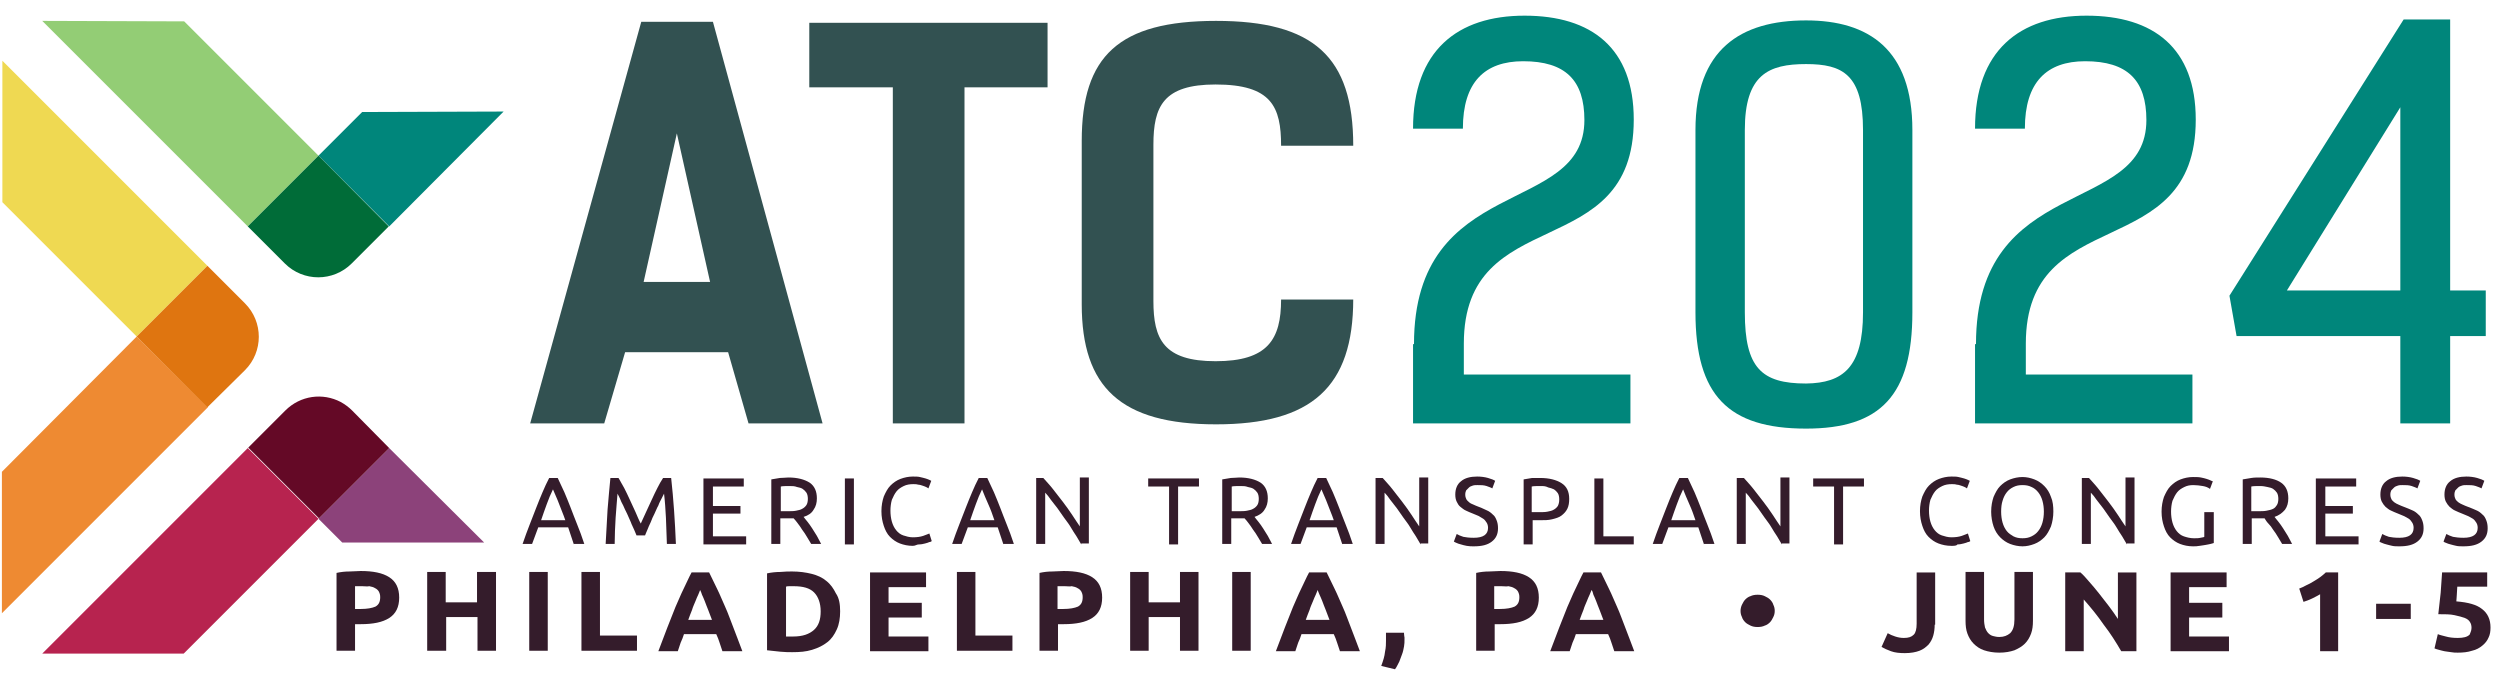
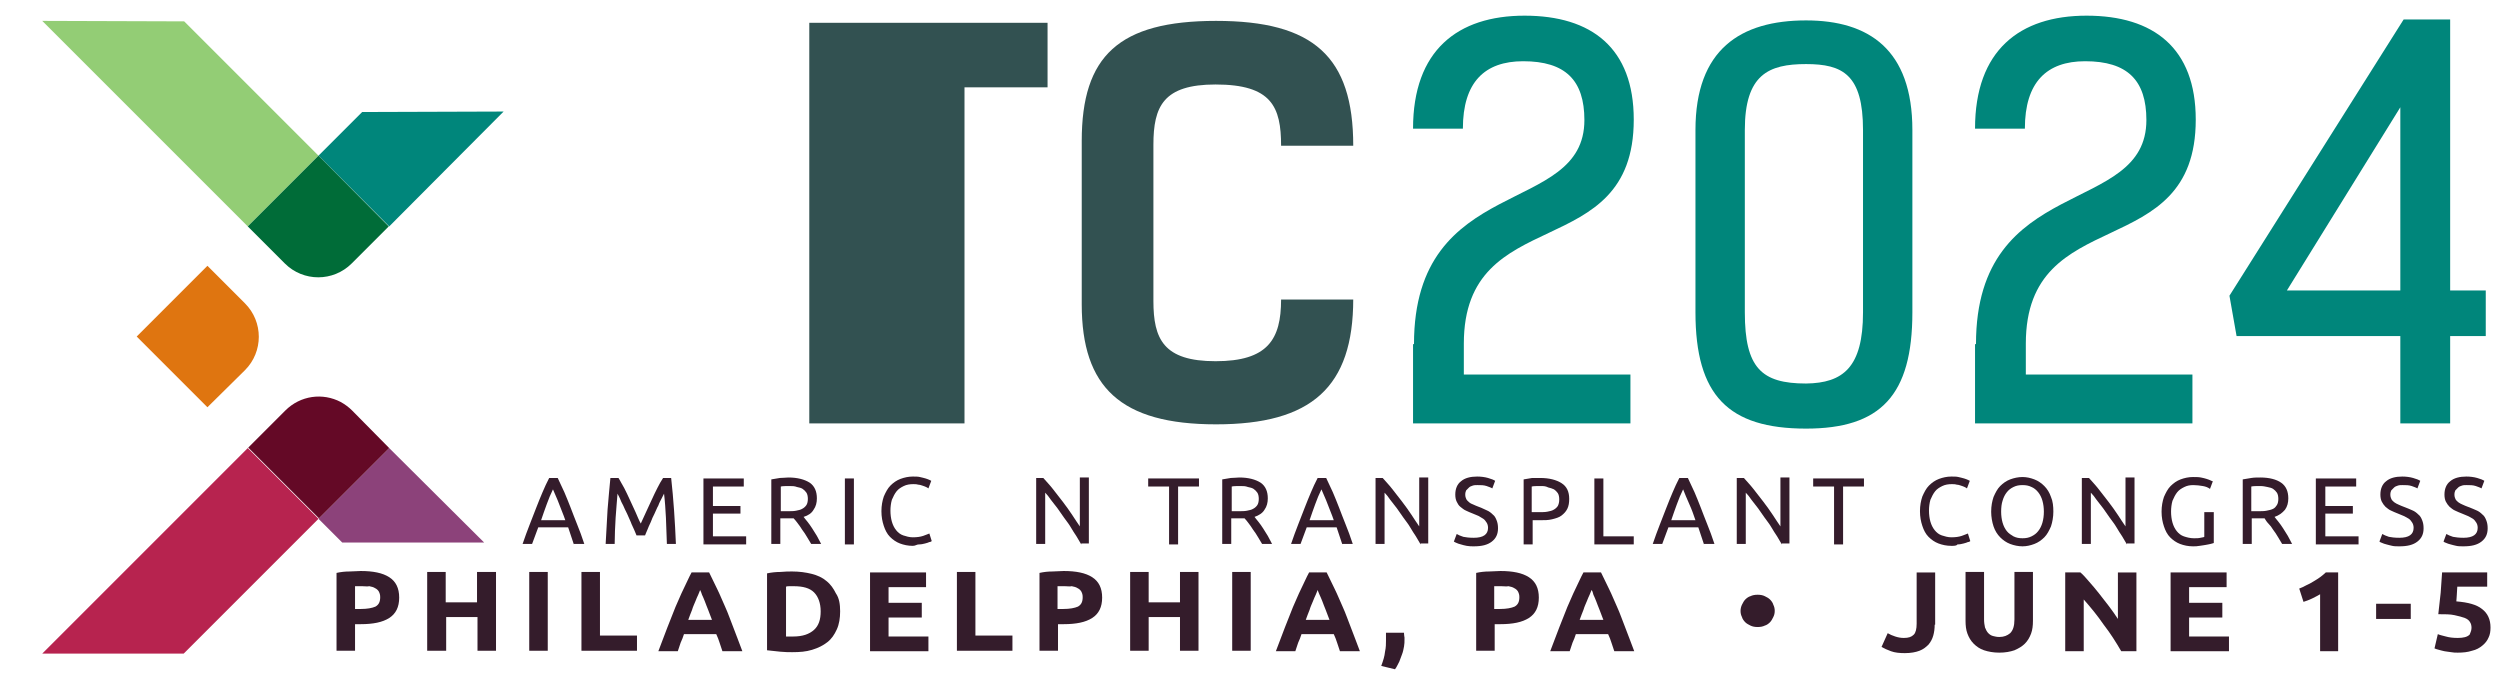
<svg xmlns="http://www.w3.org/2000/svg" version="1.1" x="0px" y="0px" viewBox="0 0 526.7 143.2" style="enable-background:new 0 0 526.7 143.2;" xml:space="preserve">
  <style type="text/css">
	.st0{fill:#00867B;}
	.st1{fill:#8C427A;}
	.st2{fill:#93CD75;}
	.st3{fill:#EFD952;}
	.st4{fill:#006C38;}
	.st5{fill:#EE8A32;}
	.st6{fill:#DF7510;}
	.st7{fill:#B7234F;}
	.st8{fill:#640926;}
	.st9{fill:#325151;}
	.st10{fill:#341C2B;}
	.st11{fill:#FCF7DC;}
	.st12{fill:none;stroke:#4D4D4D;stroke-width:3;stroke-miterlimit:10;}
	.st13{fill:#FFFFFF;}
	.st14{fill:#BFE1DE;}
	.st15{fill:#80C2BD;}
</style>
  <g id="Layer_1">
    <g>
      <g>
-         <path class="st9" d="M173.3,89.2h-15.6l-4.3-15h-21.7l-4.4,15h-15.6l23.4-84.6h15.1L173.3,89.2z M149.6,59.4l-7-31.3l-7,31.3     H149.6z" />
-         <path class="st9" d="M220.7,18.4h-17.5v70.8h-15.1V18.4h-17.6V4.8h50.2V18.4z" />
+         <path class="st9" d="M220.7,18.4h-17.5v70.8h-15.1h-17.6V4.8h50.2V18.4z" />
        <path class="st9" d="M285.1,63c0,18.6-8.8,26.4-28.9,26.4c-20.1,0-28.3-7.8-28.3-25.3V29.7c0-17.9,7.8-25.3,28.3-25.3     c20.5,0,28.9,7.5,28.9,26.3h-15.2c0-8.2-2-12.9-13.8-12.9c-11,0-13.1,4.6-13.1,12.7v32.9c0,8,2.1,12.7,13.1,12.7     c11,0,13.8-4.6,13.8-13H285.1z" />
        <path class="st0" d="M297.9,72.5c0-36,35.9-26.8,35.9-47.2c0-8.4-4-12.4-12.9-12.4c-8.1,0-12.7,4.4-12.7,14.2h-10.5     c0-16.5,9.4-23.8,23.5-23.8c14.1,0,23,6.8,23,21.9c0,30.7-35.8,17.2-35.8,47.2v6.5h35.1v10.3h-45.8V72.5z" />
        <path class="st0" d="M357.2,65.8V27.4c0-17,9.5-23.1,23.3-23.1c13.2,0,22.4,6.1,22.4,23.1v38.4c0,17.5-6.7,24.5-22.4,24.5     C364.1,90.3,357.2,83.3,357.2,65.8z M392.5,65.8V27.4c0-11.7-4.3-13.9-12-13.9c-7.9,0-12.9,2.2-12.9,13.9v38.4     c0,11.7,3.5,15,12.9,15C388.3,80.7,392.5,77.4,392.5,65.8z" />
        <path class="st0" d="M416.3,72.5c0-36,35.9-26.8,35.9-47.2c0-8.4-4-12.4-12.9-12.4c-8.1,0-12.7,4.4-12.7,14.2h-10.5     c0-16.5,9.4-23.8,23.5-23.8c14.1,0,23,6.8,23,21.9c0,30.7-35.8,17.2-35.8,47.2v6.5h35.1v10.3h-45.8V72.5z" />
        <path class="st0" d="M471.2,70.8l-1.5-8.5l36.7-58.2h9.8v57.1h7.5v9.6h-7.5v18.4h-10.5V70.8H471.2z M505.7,22.6l-23.9,38.6h23.9     V22.6z" />
      </g>
      <g>
        <path class="st10" d="M120.9,114.7c-0.2-0.6-0.4-1.2-0.6-1.8s-0.4-1.2-0.6-1.8h-6.3l-1.3,3.5h-2c0.5-1.5,1-2.8,1.5-4.1     c0.5-1.2,0.9-2.4,1.4-3.6c0.4-1.1,0.9-2.2,1.3-3.2c0.4-1,0.9-2,1.4-3h1.8c0.5,1,0.9,2,1.4,3c0.4,1,0.9,2.1,1.3,3.2     c0.4,1.1,0.9,2.3,1.4,3.6c0.5,1.2,1,2.6,1.5,4.1H120.9z M119.1,109.6c-0.4-1.2-0.9-2.3-1.3-3.4s-0.9-2.1-1.3-3.1     c-0.5,1-0.9,2-1.3,3.1s-0.8,2.2-1.2,3.4H119.1z" />
        <path class="st10" d="M134.1,112.8c-0.1-0.3-0.3-0.7-0.5-1.2c-0.2-0.5-0.5-1-0.7-1.6c-0.3-0.6-0.5-1.2-0.8-1.8s-0.6-1.2-0.8-1.7     c-0.3-0.5-0.5-1-0.7-1.5c-0.2-0.4-0.4-0.8-0.5-1c-0.1,1.6-0.3,3.3-0.4,5.1c-0.1,1.8-0.2,3.7-0.2,5.5h-1.9     c0.1-1.2,0.1-2.4,0.2-3.6s0.1-2.4,0.2-3.6c0.1-1.2,0.2-2.3,0.3-3.5c0.1-1.1,0.2-2.2,0.3-3.2h1.7c0.4,0.6,0.7,1.3,1.2,2.1     c0.4,0.8,0.8,1.6,1.2,2.5c0.4,0.9,0.8,1.7,1.2,2.6c0.4,0.9,0.7,1.7,1.1,2.4c0.3-0.7,0.7-1.5,1.1-2.4s0.8-1.7,1.2-2.6     s0.8-1.7,1.2-2.5c0.4-0.8,0.8-1.5,1.2-2.1h1.7c0.5,4.5,0.8,9.1,1,13.9h-1.9c-0.1-1.9-0.1-3.7-0.2-5.5c-0.1-1.8-0.2-3.5-0.4-5.1     c-0.1,0.2-0.3,0.6-0.5,1c-0.2,0.4-0.5,0.9-0.7,1.5c-0.3,0.5-0.5,1.1-0.8,1.7c-0.3,0.6-0.6,1.2-0.8,1.8c-0.3,0.6-0.5,1.1-0.7,1.6     c-0.2,0.5-0.4,0.9-0.5,1.2H134.1z" />
        <path class="st10" d="M148.2,114.7v-13.9h8.5v1.7h-6.5v4.1h5.8v1.6h-5.8v4.8h7v1.7H148.2z" />
        <path class="st10" d="M169.3,108.9c0.2,0.3,0.5,0.6,0.8,1c0.3,0.4,0.7,0.9,1,1.4s0.7,1.1,1,1.6c0.3,0.6,0.6,1.1,0.9,1.7h-2.1     c-0.3-0.5-0.6-1-0.9-1.5c-0.3-0.5-0.6-1-1-1.5c-0.3-0.5-0.6-0.9-0.9-1.3c-0.3-0.4-0.6-0.8-0.9-1.1c-0.2,0-0.3,0-0.5,0     c-0.2,0-0.4,0-0.6,0h-1.7v5.4h-1.9V101c0.5-0.1,1.2-0.2,1.8-0.3c0.7,0,1.3-0.1,1.8-0.1c1.9,0,3.4,0.4,4.5,1.1     c1,0.7,1.5,1.8,1.5,3.3c0,0.9-0.2,1.7-0.7,2.4C171,108.1,170.3,108.6,169.3,108.9z M166.4,102.4c-0.8,0-1.5,0-1.9,0.1v5.2h1.4     c0.7,0,1.3,0,1.8-0.1c0.5-0.1,1-0.2,1.3-0.4c0.4-0.2,0.7-0.5,0.9-0.8s0.3-0.8,0.3-1.3c0-0.5-0.1-1-0.3-1.3s-0.5-0.6-0.8-0.8     s-0.7-0.3-1.2-0.4C167.4,102.4,166.9,102.4,166.4,102.4z" />
        <path class="st10" d="M178,100.8h1.9v13.9H178V100.8z" />
        <path class="st10" d="M192.3,115c-1,0-1.9-0.2-2.7-0.5s-1.5-0.8-2.1-1.4s-1-1.4-1.3-2.3c-0.3-0.9-0.5-1.9-0.5-3.1     s0.2-2.2,0.5-3.1c0.4-0.9,0.8-1.7,1.4-2.3c0.6-0.6,1.3-1.1,2.1-1.4c0.8-0.3,1.7-0.5,2.6-0.5c0.6,0,1.1,0,1.5,0.1s0.9,0.2,1.2,0.3     c0.3,0.1,0.6,0.2,0.8,0.3c0.2,0.1,0.4,0.2,0.4,0.2l-0.6,1.6c-0.1-0.1-0.3-0.2-0.5-0.3c-0.2-0.1-0.5-0.2-0.8-0.3     c-0.3-0.1-0.6-0.2-0.9-0.2c-0.3-0.1-0.7-0.1-1-0.1c-0.7,0-1.4,0.1-2,0.4s-1.1,0.6-1.5,1.1c-0.4,0.5-0.7,1.1-1,1.8     c-0.2,0.7-0.3,1.5-0.3,2.3c0,0.8,0.1,1.6,0.3,2.3s0.5,1.3,0.9,1.8s0.9,0.9,1.5,1.1s1.3,0.4,2,0.4c0.9,0,1.6-0.1,2.2-0.3     s1-0.4,1.3-0.5l0.5,1.6c-0.1,0.1-0.3,0.2-0.5,0.2c-0.2,0.1-0.5,0.2-0.9,0.3c-0.4,0.1-0.8,0.2-1.3,0.2S192.9,115,192.3,115z" />
-         <path class="st10" d="M211.4,114.7c-0.2-0.6-0.4-1.2-0.6-1.8c-0.2-0.6-0.4-1.2-0.6-1.8h-6.3l-1.3,3.5h-2c0.5-1.5,1-2.8,1.5-4.1     c0.5-1.2,0.9-2.4,1.4-3.6c0.4-1.1,0.9-2.2,1.3-3.2c0.4-1,0.9-2,1.4-3h1.8c0.5,1,0.9,2,1.4,3c0.4,1,0.9,2.1,1.3,3.2     c0.4,1.1,0.9,2.3,1.4,3.6c0.5,1.2,1,2.6,1.5,4.1H211.4z M209.5,109.6c-0.4-1.2-0.8-2.3-1.3-3.4s-0.9-2.1-1.3-3.1     c-0.5,1-0.9,2-1.3,3.1s-0.8,2.2-1.2,3.4H209.5z" />
        <path class="st10" d="M227.8,114.7c-0.3-0.5-0.6-1-1-1.7c-0.4-0.6-0.8-1.2-1.2-1.9c-0.4-0.7-0.9-1.3-1.4-2     c-0.5-0.7-0.9-1.3-1.4-2c-0.5-0.6-0.9-1.2-1.4-1.8c-0.4-0.6-0.8-1.1-1.2-1.5v10.8h-1.9v-13.9h1.5c0.6,0.7,1.3,1.4,2,2.3     c0.7,0.9,1.4,1.8,2.1,2.7c0.7,0.9,1.4,1.9,2,2.8c0.6,0.9,1.1,1.7,1.6,2.4v-10.3h1.9v13.9H227.8z" />
        <path class="st10" d="M252.6,100.8v1.7h-4.4v12.2h-1.9v-12.2h-4.4v-1.7H252.6z" />
        <path class="st10" d="M264.3,108.9c0.2,0.3,0.5,0.6,0.8,1c0.3,0.4,0.7,0.9,1,1.4s0.7,1.1,1,1.6c0.3,0.6,0.6,1.1,0.9,1.7h-2.1     c-0.3-0.5-0.6-1-0.9-1.5c-0.3-0.5-0.6-1-1-1.5c-0.3-0.5-0.6-0.9-0.9-1.3c-0.3-0.4-0.6-0.8-0.9-1.1c-0.2,0-0.3,0-0.5,0     c-0.2,0-0.4,0-0.6,0h-1.7v5.4h-1.9V101c0.5-0.1,1.2-0.2,1.8-0.3c0.7,0,1.3-0.1,1.8-0.1c1.9,0,3.4,0.4,4.5,1.1     c1,0.7,1.5,1.8,1.5,3.3c0,0.9-0.2,1.7-0.7,2.4C266,108.1,265.2,108.6,264.3,108.9z M261.4,102.4c-0.8,0-1.5,0-1.9,0.1v5.2h1.4     c0.7,0,1.3,0,1.8-0.1c0.5-0.1,1-0.2,1.3-0.4c0.4-0.2,0.7-0.5,0.9-0.8s0.3-0.8,0.3-1.3c0-0.5-0.1-1-0.3-1.3s-0.5-0.6-0.8-0.8     s-0.7-0.3-1.2-0.4C262.4,102.4,261.9,102.4,261.4,102.4z" />
        <path class="st10" d="M282.8,114.7c-0.2-0.6-0.4-1.2-0.6-1.8s-0.4-1.2-0.6-1.8h-6.3l-1.3,3.5h-2c0.5-1.5,1-2.8,1.5-4.1     c0.5-1.2,0.9-2.4,1.4-3.6c0.4-1.1,0.9-2.2,1.3-3.2c0.4-1,0.9-2,1.4-3h1.8c0.5,1,0.9,2,1.4,3c0.4,1,0.9,2.1,1.3,3.2     c0.4,1.1,0.9,2.3,1.4,3.6c0.5,1.2,1,2.6,1.5,4.1H282.8z M281,109.6c-0.4-1.2-0.9-2.3-1.3-3.4s-0.9-2.1-1.3-3.1     c-0.5,1-0.9,2-1.3,3.1s-0.8,2.2-1.2,3.4H281z" />
        <path class="st10" d="M299.3,114.7c-0.3-0.5-0.6-1-1-1.7c-0.4-0.6-0.8-1.2-1.2-1.9c-0.4-0.7-0.9-1.3-1.4-2     c-0.5-0.7-0.9-1.3-1.4-2c-0.5-0.6-0.9-1.2-1.4-1.8c-0.4-0.6-0.8-1.1-1.2-1.5v10.8h-1.9v-13.9h1.5c0.6,0.7,1.3,1.4,2,2.3     s1.4,1.8,2.1,2.7c0.7,0.9,1.4,1.9,2,2.8c0.6,0.9,1.1,1.7,1.6,2.4v-10.3h1.9v13.9H299.3z" />
        <path class="st10" d="M310.5,113.3c2,0,3-0.7,3-2.1c0-0.4-0.1-0.8-0.3-1.1c-0.2-0.3-0.4-0.6-0.7-0.8c-0.3-0.2-0.7-0.4-1-0.6     c-0.4-0.2-0.8-0.3-1.2-0.5c-0.5-0.2-1-0.4-1.4-0.6c-0.5-0.2-0.8-0.5-1.2-0.8s-0.6-0.7-0.8-1.1s-0.3-0.9-0.3-1.5     c0-1.2,0.4-2.2,1.2-2.8c0.8-0.7,2-1,3.4-1c0.8,0,1.6,0.1,2.3,0.3c0.7,0.2,1.2,0.4,1.5,0.6l-0.6,1.6c-0.3-0.2-0.7-0.3-1.2-0.5     c-0.6-0.2-1.2-0.2-1.9-0.2c-0.4,0-0.7,0-1,0.1s-0.6,0.2-0.8,0.4s-0.4,0.4-0.6,0.6c-0.1,0.2-0.2,0.5-0.2,0.9     c0,0.4,0.1,0.7,0.2,0.9c0.1,0.3,0.4,0.5,0.6,0.7s0.6,0.4,0.9,0.5c0.4,0.2,0.7,0.3,1.2,0.5c0.6,0.2,1.1,0.5,1.6,0.7     c0.5,0.2,0.9,0.5,1.3,0.9c0.4,0.3,0.6,0.7,0.8,1.2s0.3,1,0.3,1.7c0,1.2-0.4,2.1-1.3,2.8s-2.1,1-3.8,1c-0.5,0-1,0-1.5-0.1     s-0.9-0.2-1.2-0.3c-0.4-0.1-0.7-0.2-0.9-0.3s-0.5-0.2-0.6-0.3l0.6-1.6c0.3,0.2,0.8,0.4,1.4,0.6     C308.8,113.2,309.5,113.3,310.5,113.3z" />
        <path class="st10" d="M324.5,100.7c1.9,0,3.4,0.4,4.5,1.1s1.6,1.8,1.6,3.3c0,0.8-0.1,1.5-0.4,2.1c-0.3,0.6-0.7,1-1.2,1.4     s-1.2,0.6-2,0.8s-1.6,0.2-2.6,0.2h-1.5v5.1h-1.9V101c0.5-0.1,1.2-0.2,1.8-0.3C323.3,100.7,323.9,100.7,324.5,100.7z M324.6,102.4     c-0.8,0-1.5,0-1.9,0.1v5.4h1.5c0.7,0,1.3,0,1.8-0.1s1-0.2,1.3-0.4c0.4-0.2,0.7-0.5,0.9-0.8c0.2-0.4,0.3-0.8,0.3-1.4     c0-0.5-0.1-1-0.3-1.3c-0.2-0.3-0.5-0.6-0.8-0.8c-0.4-0.2-0.8-0.3-1.2-0.4C325.6,102.4,325.2,102.4,324.6,102.4z" />
        <path class="st10" d="M344.2,113v1.7h-8.3v-13.9h1.9V113H344.2z" />
        <path class="st10" d="M359,114.7c-0.2-0.6-0.4-1.2-0.6-1.8c-0.2-0.6-0.4-1.2-0.6-1.8h-6.3l-1.3,3.5h-2c0.5-1.5,1-2.8,1.5-4.1     c0.5-1.2,0.9-2.4,1.4-3.6c0.4-1.1,0.9-2.2,1.3-3.2c0.4-1,0.9-2,1.4-3h1.8c0.5,1,0.9,2,1.4,3c0.4,1,0.9,2.1,1.3,3.2     c0.4,1.1,0.9,2.3,1.4,3.6c0.5,1.2,1,2.6,1.5,4.1H359z M357.2,109.6c-0.4-1.2-0.8-2.3-1.3-3.4s-0.9-2.1-1.3-3.1     c-0.5,1-0.9,2-1.3,3.1s-0.8,2.2-1.2,3.4H357.2z" />
        <path class="st10" d="M375.4,114.7c-0.3-0.5-0.6-1-1-1.7c-0.4-0.6-0.8-1.2-1.2-1.9c-0.4-0.7-0.9-1.3-1.4-2     c-0.5-0.7-0.9-1.3-1.4-2c-0.5-0.6-0.9-1.2-1.4-1.8c-0.4-0.6-0.8-1.1-1.2-1.5v10.8h-1.9v-13.9h1.5c0.6,0.7,1.3,1.4,2,2.3     c0.7,0.9,1.4,1.8,2.1,2.7c0.7,0.9,1.4,1.9,2,2.8c0.6,0.9,1.1,1.7,1.6,2.4v-10.3h1.9v13.9H375.4z" />
        <path class="st10" d="M392.7,100.8v1.7h-4.4v12.2h-1.9v-12.2H382v-1.7H392.7z" />
        <path class="st10" d="M411.1,115c-1,0-1.9-0.2-2.7-0.5c-0.8-0.3-1.5-0.8-2.1-1.4s-1-1.4-1.3-2.3c-0.3-0.9-0.5-1.9-0.5-3.1     s0.2-2.2,0.5-3.1c0.4-0.9,0.8-1.7,1.4-2.3c0.6-0.6,1.3-1.1,2.1-1.4c0.8-0.3,1.7-0.5,2.6-0.5c0.6,0,1.1,0,1.5,0.1s0.9,0.2,1.2,0.3     c0.3,0.1,0.6,0.2,0.8,0.3c0.2,0.1,0.4,0.2,0.4,0.2l-0.6,1.6c-0.1-0.1-0.3-0.2-0.5-0.3c-0.2-0.1-0.5-0.2-0.8-0.3     c-0.3-0.1-0.6-0.2-0.9-0.2c-0.3-0.1-0.7-0.1-1-0.1c-0.7,0-1.4,0.1-2,0.4s-1.1,0.6-1.5,1.1c-0.4,0.5-0.7,1.1-1,1.8     c-0.2,0.7-0.3,1.5-0.3,2.3c0,0.8,0.1,1.6,0.3,2.3s0.5,1.3,0.9,1.8s0.9,0.9,1.5,1.1s1.3,0.4,2,0.4c0.9,0,1.6-0.1,2.2-0.3     s1-0.4,1.3-0.5l0.5,1.6c-0.1,0.1-0.3,0.2-0.5,0.2c-0.2,0.1-0.5,0.2-0.9,0.3c-0.4,0.1-0.8,0.2-1.3,0.2     C412.2,115,411.7,115,411.1,115z" />
        <path class="st10" d="M419.5,107.8c0-1.2,0.2-2.2,0.5-3.1c0.4-0.9,0.8-1.7,1.4-2.3s1.3-1.1,2.1-1.4s1.7-0.5,2.6-0.5     c0.9,0,1.7,0.2,2.5,0.5c0.8,0.3,1.5,0.8,2.1,1.4c0.6,0.6,1.1,1.4,1.4,2.3c0.4,0.9,0.5,2,0.5,3.1s-0.2,2.2-0.5,3.1     c-0.4,0.9-0.8,1.7-1.4,2.3c-0.6,0.6-1.3,1.1-2.1,1.4c-0.8,0.3-1.6,0.5-2.5,0.5c-0.9,0-1.8-0.2-2.6-0.5s-1.5-0.8-2.1-1.4     c-0.6-0.6-1.1-1.4-1.4-2.3C419.7,110,419.5,108.9,419.5,107.8z M421.6,107.8c0,0.8,0.1,1.6,0.3,2.3c0.2,0.7,0.5,1.3,0.9,1.8     c0.4,0.5,0.9,0.8,1.4,1.1c0.6,0.3,1.2,0.4,1.9,0.4c0.7,0,1.3-0.1,1.9-0.4c0.6-0.3,1-0.6,1.4-1.1c0.4-0.5,0.7-1.1,0.9-1.8     c0.2-0.7,0.3-1.5,0.3-2.3s-0.1-1.6-0.3-2.3c-0.2-0.7-0.5-1.3-0.9-1.8c-0.4-0.5-0.9-0.9-1.4-1.1c-0.6-0.3-1.2-0.4-1.9-0.4     c-0.7,0-1.3,0.1-1.9,0.4c-0.6,0.3-1,0.6-1.4,1.1c-0.4,0.5-0.7,1.1-0.9,1.8C421.7,106.1,421.6,106.9,421.6,107.8z" />
        <path class="st10" d="M448.1,114.7c-0.3-0.5-0.6-1-1-1.7c-0.4-0.6-0.8-1.2-1.2-1.9c-0.4-0.7-0.9-1.3-1.4-2     c-0.5-0.7-0.9-1.3-1.4-2c-0.5-0.6-0.9-1.2-1.4-1.8c-0.4-0.6-0.8-1.1-1.2-1.5v10.8h-1.9v-13.9h1.5c0.6,0.7,1.3,1.4,2,2.3     c0.7,0.9,1.4,1.8,2.1,2.7c0.7,0.9,1.4,1.9,2,2.8c0.6,0.9,1.1,1.7,1.6,2.4v-10.3h1.9v13.9H448.1z" />
        <path class="st10" d="M464.5,107.9h1.9v6.5c-0.2,0.1-0.4,0.1-0.7,0.2c-0.3,0.1-0.6,0.1-1,0.2s-0.8,0.1-1.3,0.2s-0.9,0.1-1.4,0.1     c-1,0-1.9-0.2-2.7-0.5c-0.8-0.3-1.5-0.8-2.1-1.4s-1-1.4-1.3-2.3c-0.3-0.9-0.5-1.9-0.5-3.1s0.2-2.2,0.5-3.1     c0.4-0.9,0.8-1.7,1.4-2.3c0.6-0.6,1.3-1.1,2.1-1.4c0.8-0.3,1.7-0.5,2.6-0.5c0.6,0,1.2,0,1.7,0.1c0.5,0.1,0.9,0.2,1.2,0.3     c0.3,0.1,0.6,0.2,0.8,0.3c0.2,0.1,0.4,0.2,0.5,0.2l-0.6,1.6c-0.4-0.3-0.9-0.5-1.5-0.6s-1.3-0.2-2-0.2c-0.7,0-1.3,0.1-1.9,0.4     s-1.1,0.6-1.5,1.1c-0.4,0.5-0.7,1.1-1,1.8c-0.2,0.7-0.3,1.5-0.3,2.3c0,0.8,0.1,1.6,0.3,2.3s0.5,1.3,0.9,1.8s0.9,0.9,1.5,1.1     s1.3,0.4,2.1,0.4c0.6,0,1,0,1.4-0.1c0.4-0.1,0.7-0.1,0.8-0.2V107.9z" />
        <path class="st10" d="M479.2,108.9c0.2,0.3,0.5,0.6,0.8,1c0.3,0.4,0.7,0.9,1,1.4c0.3,0.5,0.7,1.1,1,1.6c0.3,0.6,0.6,1.1,0.9,1.7     h-2.1c-0.3-0.5-0.6-1-0.9-1.5c-0.3-0.5-0.6-1-1-1.5c-0.3-0.5-0.6-0.9-1-1.3s-0.6-0.8-0.8-1.1c-0.2,0-0.4,0-0.5,0     c-0.2,0-0.4,0-0.5,0h-1.7v5.4h-1.9V101c0.5-0.1,1.2-0.2,1.8-0.3s1.3-0.1,1.9-0.1c1.9,0,3.4,0.4,4.4,1.1c1,0.7,1.5,1.8,1.5,3.3     c0,0.9-0.2,1.7-0.7,2.4C480.8,108.1,480.1,108.6,479.2,108.9z M476.2,102.4c-0.8,0-1.5,0-1.9,0.1v5.2h1.4c0.7,0,1.3,0,1.8-0.1     c0.5-0.1,1-0.2,1.4-0.4c0.4-0.2,0.6-0.5,0.8-0.8s0.3-0.8,0.3-1.3c0-0.5-0.1-1-0.3-1.3s-0.5-0.6-0.8-0.8c-0.3-0.2-0.7-0.3-1.2-0.4     S476.8,102.4,476.2,102.4z" />
        <path class="st10" d="M487.9,114.7v-13.9h8.5v1.7h-6.5v4.1h5.8v1.6h-5.8v4.8h7v1.7H487.9z" />
        <path class="st10" d="M505.5,113.3c2,0,3-0.7,3-2.1c0-0.4-0.1-0.8-0.3-1.1s-0.4-0.6-0.7-0.8c-0.3-0.2-0.7-0.4-1.1-0.6     c-0.4-0.2-0.8-0.3-1.2-0.5c-0.5-0.2-1-0.4-1.4-0.6c-0.5-0.2-0.8-0.5-1.2-0.8c-0.3-0.3-0.6-0.7-0.8-1.1s-0.3-0.9-0.3-1.5     c0-1.2,0.4-2.2,1.2-2.8c0.8-0.7,2-1,3.4-1c0.8,0,1.6,0.1,2.3,0.3c0.7,0.2,1.2,0.4,1.5,0.6l-0.6,1.6c-0.3-0.2-0.7-0.3-1.2-0.5     c-0.6-0.2-1.2-0.2-1.9-0.2c-0.4,0-0.7,0-1,0.1c-0.3,0.1-0.6,0.2-0.8,0.4s-0.4,0.4-0.6,0.6c-0.1,0.2-0.2,0.5-0.2,0.9     c0,0.4,0.1,0.7,0.2,0.9c0.1,0.3,0.4,0.5,0.6,0.7c0.3,0.2,0.6,0.4,0.9,0.5c0.4,0.2,0.7,0.3,1.2,0.5c0.6,0.2,1.2,0.5,1.7,0.7     c0.5,0.2,0.9,0.5,1.3,0.9c0.4,0.3,0.6,0.7,0.8,1.2s0.3,1,0.3,1.7c0,1.2-0.4,2.1-1.3,2.8c-0.9,0.7-2.1,1-3.8,1     c-0.5,0-1.1,0-1.5-0.1s-0.9-0.2-1.2-0.3c-0.4-0.1-0.7-0.2-0.9-0.3c-0.3-0.1-0.5-0.2-0.6-0.3l0.6-1.6c0.3,0.2,0.8,0.4,1.4,0.6     C503.8,113.2,504.5,113.3,505.5,113.3z" />
        <path class="st10" d="M519,113.3c2,0,3-0.7,3-2.1c0-0.4-0.1-0.8-0.3-1.1s-0.4-0.6-0.7-0.8c-0.3-0.2-0.7-0.4-1.1-0.6     c-0.4-0.2-0.8-0.3-1.2-0.5c-0.5-0.2-1-0.4-1.4-0.6c-0.5-0.2-0.8-0.5-1.2-0.8c-0.3-0.3-0.6-0.7-0.8-1.1s-0.3-0.9-0.3-1.5     c0-1.2,0.4-2.2,1.2-2.8c0.8-0.7,2-1,3.4-1c0.8,0,1.6,0.1,2.3,0.3c0.7,0.2,1.2,0.4,1.5,0.6l-0.6,1.6c-0.3-0.2-0.7-0.3-1.2-0.5     c-0.6-0.2-1.2-0.2-1.9-0.2c-0.4,0-0.7,0-1,0.1c-0.3,0.1-0.6,0.2-0.8,0.4s-0.4,0.4-0.6,0.6c-0.1,0.2-0.2,0.5-0.2,0.9     c0,0.4,0.1,0.7,0.2,0.9c0.1,0.3,0.4,0.5,0.6,0.7c0.3,0.2,0.6,0.4,0.9,0.5c0.4,0.2,0.7,0.3,1.2,0.5c0.6,0.2,1.2,0.5,1.7,0.7     c0.5,0.2,0.9,0.5,1.3,0.9c0.4,0.3,0.6,0.7,0.8,1.2s0.3,1,0.3,1.7c0,1.2-0.4,2.1-1.3,2.8c-0.9,0.7-2.1,1-3.8,1     c-0.5,0-1.1,0-1.5-0.1s-0.9-0.2-1.2-0.3c-0.4-0.1-0.7-0.2-0.9-0.3c-0.3-0.1-0.5-0.2-0.6-0.3l0.6-1.6c0.3,0.2,0.8,0.4,1.4,0.6     C517.3,113.2,518.1,113.3,519,113.3z" />
      </g>
      <g>
        <path class="st10" d="M76,120.3c2.6,0,4.6,0.4,6,1.3c1.4,0.9,2.1,2.3,2.1,4.3c0,2-0.7,3.4-2.1,4.3s-3.4,1.3-6,1.3h-1.2v5.6h-3.9     v-16.4c0.9-0.2,1.8-0.3,2.7-0.3C74.4,120.4,75.3,120.3,76,120.3z M76.3,123.5c-0.3,0-0.6,0-0.8,0c-0.3,0-0.5,0-0.7,0v4.8h1.2     c1.4,0,2.4-0.2,3.1-0.5c0.7-0.4,1-1,1-2c0-0.5-0.1-0.8-0.3-1.2c-0.2-0.3-0.4-0.5-0.8-0.7c-0.3-0.2-0.7-0.3-1.2-0.4     C77.4,123.6,76.8,123.5,76.3,123.5z" />
        <path class="st10" d="M100.6,120.5h3.9v16.6h-3.9v-7.1h-6.6v7.1H90v-16.6h3.9v6.4h6.6V120.5z" />
        <path class="st10" d="M111.5,120.5h3.9v16.6h-3.9V120.5z" />
        <path class="st10" d="M134.2,133.9v3.2h-11.7v-16.6h3.9v13.4H134.2z" />
        <path class="st10" d="M152.2,137.2c-0.2-0.6-0.4-1.2-0.6-1.8c-0.2-0.6-0.4-1.2-0.7-1.8h-6.8c-0.2,0.6-0.4,1.2-0.7,1.8     c-0.2,0.6-0.4,1.2-0.6,1.8h-4.1c0.7-1.8,1.3-3.4,1.9-5c0.6-1.5,1.2-3,1.7-4.3c0.6-1.3,1.1-2.6,1.7-3.8s1.1-2.4,1.7-3.5h3.7     c0.6,1.2,1.1,2.3,1.7,3.5s1.1,2.5,1.7,3.8c0.6,1.3,1.1,2.8,1.7,4.3c0.6,1.5,1.2,3.2,1.9,5H152.2z M147.5,124.3     c-0.1,0.2-0.2,0.6-0.4,1c-0.2,0.4-0.4,0.9-0.6,1.4s-0.5,1.1-0.7,1.8c-0.3,0.7-0.5,1.3-0.8,2.1h5c-0.3-0.7-0.5-1.4-0.8-2.1     c-0.3-0.7-0.5-1.3-0.7-1.8c-0.2-0.5-0.4-1-0.6-1.4C147.8,124.9,147.6,124.5,147.5,124.3z" />
        <path class="st10" d="M177,128.8c0,1.4-0.2,2.7-0.7,3.8c-0.5,1.1-1.1,2-2,2.7c-0.9,0.7-1.9,1.2-3.2,1.6s-2.6,0.5-4.2,0.5     c-0.7,0-1.5,0-2.5-0.1c-0.9-0.1-1.9-0.2-2.8-0.3v-16.2c0.9-0.2,1.9-0.3,2.8-0.3c1-0.1,1.8-0.1,2.5-0.1c1.5,0,2.9,0.2,4.1,0.5     c1.2,0.3,2.3,0.8,3.1,1.5c0.9,0.7,1.5,1.6,2,2.6C176.8,126,177,127.3,177,128.8z M165.6,134.1c0.2,0,0.4,0,0.6,0     c0.2,0,0.5,0,0.9,0c2,0,3.4-0.5,4.4-1.4s1.4-2.2,1.4-3.9c0-1.7-0.5-3.1-1.4-4s-2.3-1.3-4.3-1.3c-0.3,0-0.5,0-0.8,0     c-0.3,0-0.6,0-0.8,0.1V134.1z" />
        <path class="st10" d="M183.3,137.2v-16.6h11.8v3.1h-7.9v3.3h7v3.1h-7v4h8.4v3.1H183.3z" />
        <path class="st10" d="M213.3,133.9v3.2h-11.7v-16.6h3.9v13.4H213.3z" />
        <path class="st10" d="M224.1,120.3c2.6,0,4.6,0.4,6,1.3c1.4,0.9,2.1,2.3,2.1,4.3c0,2-0.7,3.4-2.1,4.3s-3.4,1.3-6,1.3h-1.2v5.6     h-3.9v-16.4c0.9-0.2,1.8-0.3,2.7-0.3C222.5,120.4,223.3,120.3,224.1,120.3z M224.3,123.5c-0.3,0-0.6,0-0.8,0c-0.3,0-0.5,0-0.7,0     v4.8h1.2c1.4,0,2.4-0.2,3.1-0.5c0.7-0.4,1-1,1-2c0-0.5-0.1-0.8-0.3-1.2c-0.2-0.3-0.4-0.5-0.8-0.7c-0.3-0.2-0.7-0.3-1.2-0.4     C225.4,123.6,224.9,123.5,224.3,123.5z" />
        <path class="st10" d="M248.6,120.5h3.9v16.6h-3.9v-7.1H242v7.1h-3.9v-16.6h3.9v6.4h6.6V120.5z" />
        <path class="st10" d="M259.6,120.5h3.9v16.6h-3.9V120.5z" />
        <path class="st10" d="M282.3,137.2c-0.2-0.6-0.4-1.2-0.6-1.8c-0.2-0.6-0.4-1.2-0.7-1.8h-6.8c-0.2,0.6-0.4,1.2-0.7,1.8     c-0.2,0.6-0.4,1.2-0.6,1.8h-4.1c0.7-1.8,1.3-3.4,1.9-5c0.6-1.5,1.2-3,1.7-4.3c0.6-1.3,1.1-2.6,1.7-3.8s1.1-2.4,1.7-3.5h3.7     c0.6,1.2,1.1,2.3,1.7,3.5s1.1,2.5,1.7,3.8c0.6,1.3,1.1,2.8,1.7,4.3c0.6,1.5,1.2,3.2,1.9,5H282.3z M277.6,124.3     c-0.1,0.2-0.2,0.6-0.4,1c-0.2,0.4-0.4,0.9-0.6,1.4s-0.5,1.1-0.7,1.8c-0.3,0.7-0.5,1.3-0.8,2.1h5c-0.3-0.7-0.5-1.4-0.8-2.1     c-0.3-0.7-0.5-1.3-0.7-1.8c-0.2-0.5-0.4-1-0.6-1.4C277.8,124.9,277.7,124.5,277.6,124.3z" />
        <path class="st10" d="M295.8,133.5c0,0.4,0.1,0.7,0.1,0.8c0,0.2,0,0.3,0,0.4c0,0.5,0,1-0.1,1.5c-0.1,0.5-0.2,1.1-0.4,1.6     c-0.2,0.5-0.4,1.1-0.6,1.6c-0.3,0.5-0.5,1.1-0.9,1.6l-2.9-0.7c0.4-1.1,0.7-2,0.8-3c0.2-0.9,0.2-1.7,0.2-2.3c0-0.1,0-0.2,0-0.4     c0-0.2,0-0.3,0-0.5s0-0.3,0-0.5c0-0.1,0-0.2,0-0.3H295.8z" />
        <path class="st10" d="M316.1,120.3c2.6,0,4.6,0.4,6,1.3c1.4,0.9,2.1,2.3,2.1,4.3c0,2-0.7,3.4-2.1,4.3s-3.4,1.3-6,1.3h-1.2v5.6     h-3.9v-16.4c0.9-0.2,1.8-0.3,2.7-0.3C314.5,120.4,315.3,120.3,316.1,120.3z M316.3,123.5c-0.3,0-0.6,0-0.8,0c-0.3,0-0.5,0-0.7,0     v4.8h1.2c1.4,0,2.4-0.2,3.1-0.5c0.7-0.4,1-1,1-2c0-0.5-0.1-0.8-0.3-1.2c-0.2-0.3-0.4-0.5-0.8-0.7c-0.3-0.2-0.7-0.3-1.2-0.4     C317.4,123.6,316.9,123.5,316.3,123.5z" />
        <path class="st10" d="M340.1,137.2c-0.2-0.6-0.4-1.2-0.6-1.8c-0.2-0.6-0.4-1.2-0.7-1.8H332c-0.2,0.6-0.4,1.2-0.7,1.8     c-0.2,0.6-0.4,1.2-0.6,1.8h-4.1c0.7-1.8,1.3-3.4,1.9-5c0.6-1.5,1.2-3,1.7-4.3c0.6-1.3,1.1-2.6,1.7-3.8s1.1-2.4,1.7-3.5h3.7     c0.6,1.2,1.1,2.3,1.7,3.5c0.6,1.2,1.1,2.5,1.7,3.8c0.6,1.3,1.1,2.8,1.7,4.3c0.6,1.5,1.2,3.2,1.9,5H340.1z M335.3,124.3     c-0.1,0.2-0.2,0.6-0.4,1c-0.2,0.4-0.4,0.9-0.6,1.4c-0.2,0.5-0.5,1.1-0.7,1.8c-0.3,0.7-0.5,1.3-0.8,2.1h5     c-0.3-0.7-0.5-1.4-0.8-2.1s-0.5-1.3-0.7-1.8c-0.2-0.5-0.4-1-0.6-1.4C335.6,124.9,335.5,124.5,335.3,124.3z" />
        <path class="st10" d="M373.9,128.7c0,0.5-0.1,0.9-0.3,1.3s-0.4,0.8-0.7,1.1c-0.3,0.3-0.7,0.6-1.1,0.7c-0.4,0.2-0.9,0.3-1.5,0.3     c-0.6,0-1.1-0.1-1.5-0.3c-0.4-0.2-0.8-0.4-1.1-0.7c-0.3-0.3-0.6-0.7-0.7-1.1c-0.2-0.4-0.3-0.8-0.3-1.3c0-0.4,0.1-0.9,0.3-1.3     c0.2-0.4,0.4-0.8,0.7-1.1c0.3-0.3,0.7-0.6,1.1-0.7c0.4-0.2,0.9-0.3,1.5-0.3c0.6,0,1.1,0.1,1.5,0.3c0.4,0.2,0.8,0.4,1.1,0.7     c0.3,0.3,0.6,0.7,0.7,1.1C373.8,127.8,373.9,128.2,373.9,128.7z" />
        <path class="st10" d="M407.6,131.6c0,0.8-0.1,1.6-0.3,2.3c-0.2,0.7-0.5,1.3-1,1.9c-0.5,0.5-1.1,1-1.9,1.3     c-0.8,0.3-1.8,0.5-3.1,0.5c-1.1,0-2.1-0.1-2.9-0.4c-0.8-0.3-1.5-0.6-2-0.9l1.3-2.9c0.5,0.3,1,0.5,1.6,0.7s1.2,0.3,1.8,0.3     c1,0,1.6-0.2,2.1-0.7c0.4-0.4,0.6-1.2,0.6-2.3v-10.8h3.9V131.6z" />
        <path class="st10" d="M421.2,137.5c-1.2,0-2.3-0.2-3.2-0.5s-1.6-0.8-2.2-1.4c-0.6-0.6-1-1.3-1.3-2.1c-0.3-0.8-0.4-1.7-0.4-2.7     v-10.3h3.9v10c0,0.7,0.1,1.2,0.2,1.7c0.2,0.5,0.4,0.9,0.7,1.2c0.3,0.3,0.6,0.5,1,0.6c0.4,0.1,0.8,0.2,1.3,0.2     c1,0,1.7-0.3,2.3-0.8c0.6-0.6,0.9-1.5,0.9-2.9v-10h3.9v10.3c0,1-0.1,1.9-0.4,2.7c-0.3,0.8-0.7,1.5-1.3,2.1s-1.3,1-2.2,1.4     C423.5,137.3,422.5,137.5,421.2,137.5z" />
        <path class="st10" d="M446.9,137.2c-1.1-1.9-2.3-3.8-3.7-5.6c-1.3-1.9-2.7-3.6-4.2-5.3v10.9h-3.9v-16.6h3.2     c0.6,0.5,1.2,1.2,1.8,1.9c0.7,0.8,1.4,1.6,2.1,2.5s1.4,1.8,2.1,2.7c0.7,0.9,1.3,1.8,1.9,2.7v-9.8h3.9v16.6H446.9z" />
        <path class="st10" d="M457.3,137.2v-16.6h11.8v3.1h-7.9v3.3h7v3.1h-7v4h8.4v3.1H457.3z" />
        <path class="st10" d="M484.4,124c0.5-0.2,1-0.4,1.5-0.7c0.5-0.2,1-0.5,1.5-0.8c0.5-0.3,1-0.6,1.4-0.9s0.9-0.7,1.2-1h2.6v16.6     h-3.8v-12c-0.5,0.3-1.1,0.6-1.7,0.9c-0.6,0.3-1.2,0.5-1.8,0.7L484.4,124z" />
        <path class="st10" d="M500.6,127.2h7.3v3.2h-7.3V127.2z" />
        <path class="st10" d="M520.7,132.3c0-0.5-0.1-0.9-0.3-1.2c-0.2-0.4-0.6-0.7-1.1-0.9c-0.5-0.2-1.3-0.4-2.2-0.6s-2-0.2-3.4-0.2     c0.2-1.5,0.3-3,0.5-4.5c0.1-1.5,0.2-3,0.3-4.3h9.5v3h-6.3c0,0.6-0.1,1.1-0.1,1.7s-0.1,1-0.1,1.4c2.5,0.2,4.3,0.7,5.4,1.6     c1.2,0.9,1.8,2.2,1.8,3.9c0,0.8-0.1,1.5-0.4,2.1c-0.3,0.7-0.7,1.2-1.3,1.7c-0.6,0.5-1.3,0.9-2.2,1.1c-0.9,0.3-1.9,0.4-3,0.4     c-0.5,0-0.9,0-1.4-0.1c-0.5-0.1-1-0.1-1.4-0.2s-0.9-0.2-1.2-0.3c-0.4-0.1-0.7-0.2-0.9-0.3l0.7-3c0.4,0.2,1,0.3,1.7,0.5     c0.7,0.2,1.5,0.3,2.5,0.3c1.2,0,2-0.2,2.5-0.7C520.4,133.4,520.7,132.9,520.7,132.3z" />
      </g>
      <g>
        <polygon class="st1" points="82,94.4 67.1,109.3 72.1,114.3 102,114.3    " />
        <polygon class="st2" points="52.2,47.7 67.1,32.8 38.8,4.5 8.9,4.4    " />
-         <polygon class="st3" points="0.5,12.8 0.5,42.6 28.8,70.9 43.7,56    " />
        <polygon class="st0" points="106.1,23.5 76.3,23.6 67.1,32.8 82,47.7    " />
        <path class="st4" d="M60,55.5c3.9,3.9,10.2,3.9,14.1,0l7.8-7.8L67.1,32.8L52.2,47.7L60,55.5z" />
-         <polygon class="st5" points="28.8,70.9 0.4,99.4 0.4,129.2 43.8,85.8    " />
        <path class="st6" d="M51.6,78c3.9-3.9,3.9-10.2,0-14.1L43.7,56L28.8,70.9l14.9,14.9L51.6,78z" />
        <polygon class="st7" points="8.9,137.7 38.7,137.7 67.1,109.3 52.2,94.4    " />
        <path class="st8" d="M74.2,86.5c-0.7-0.7-1.5-1.3-2.4-1.8c-3.8-2-8.5-1.4-11.7,1.8l-7.8,7.8l14.9,14.9L82,94.4L74.2,86.5z" />
      </g>
    </g>
  </g>
  <g id="Layer_2">
</g>
  <g id="Layer_3">
</g>
</svg>